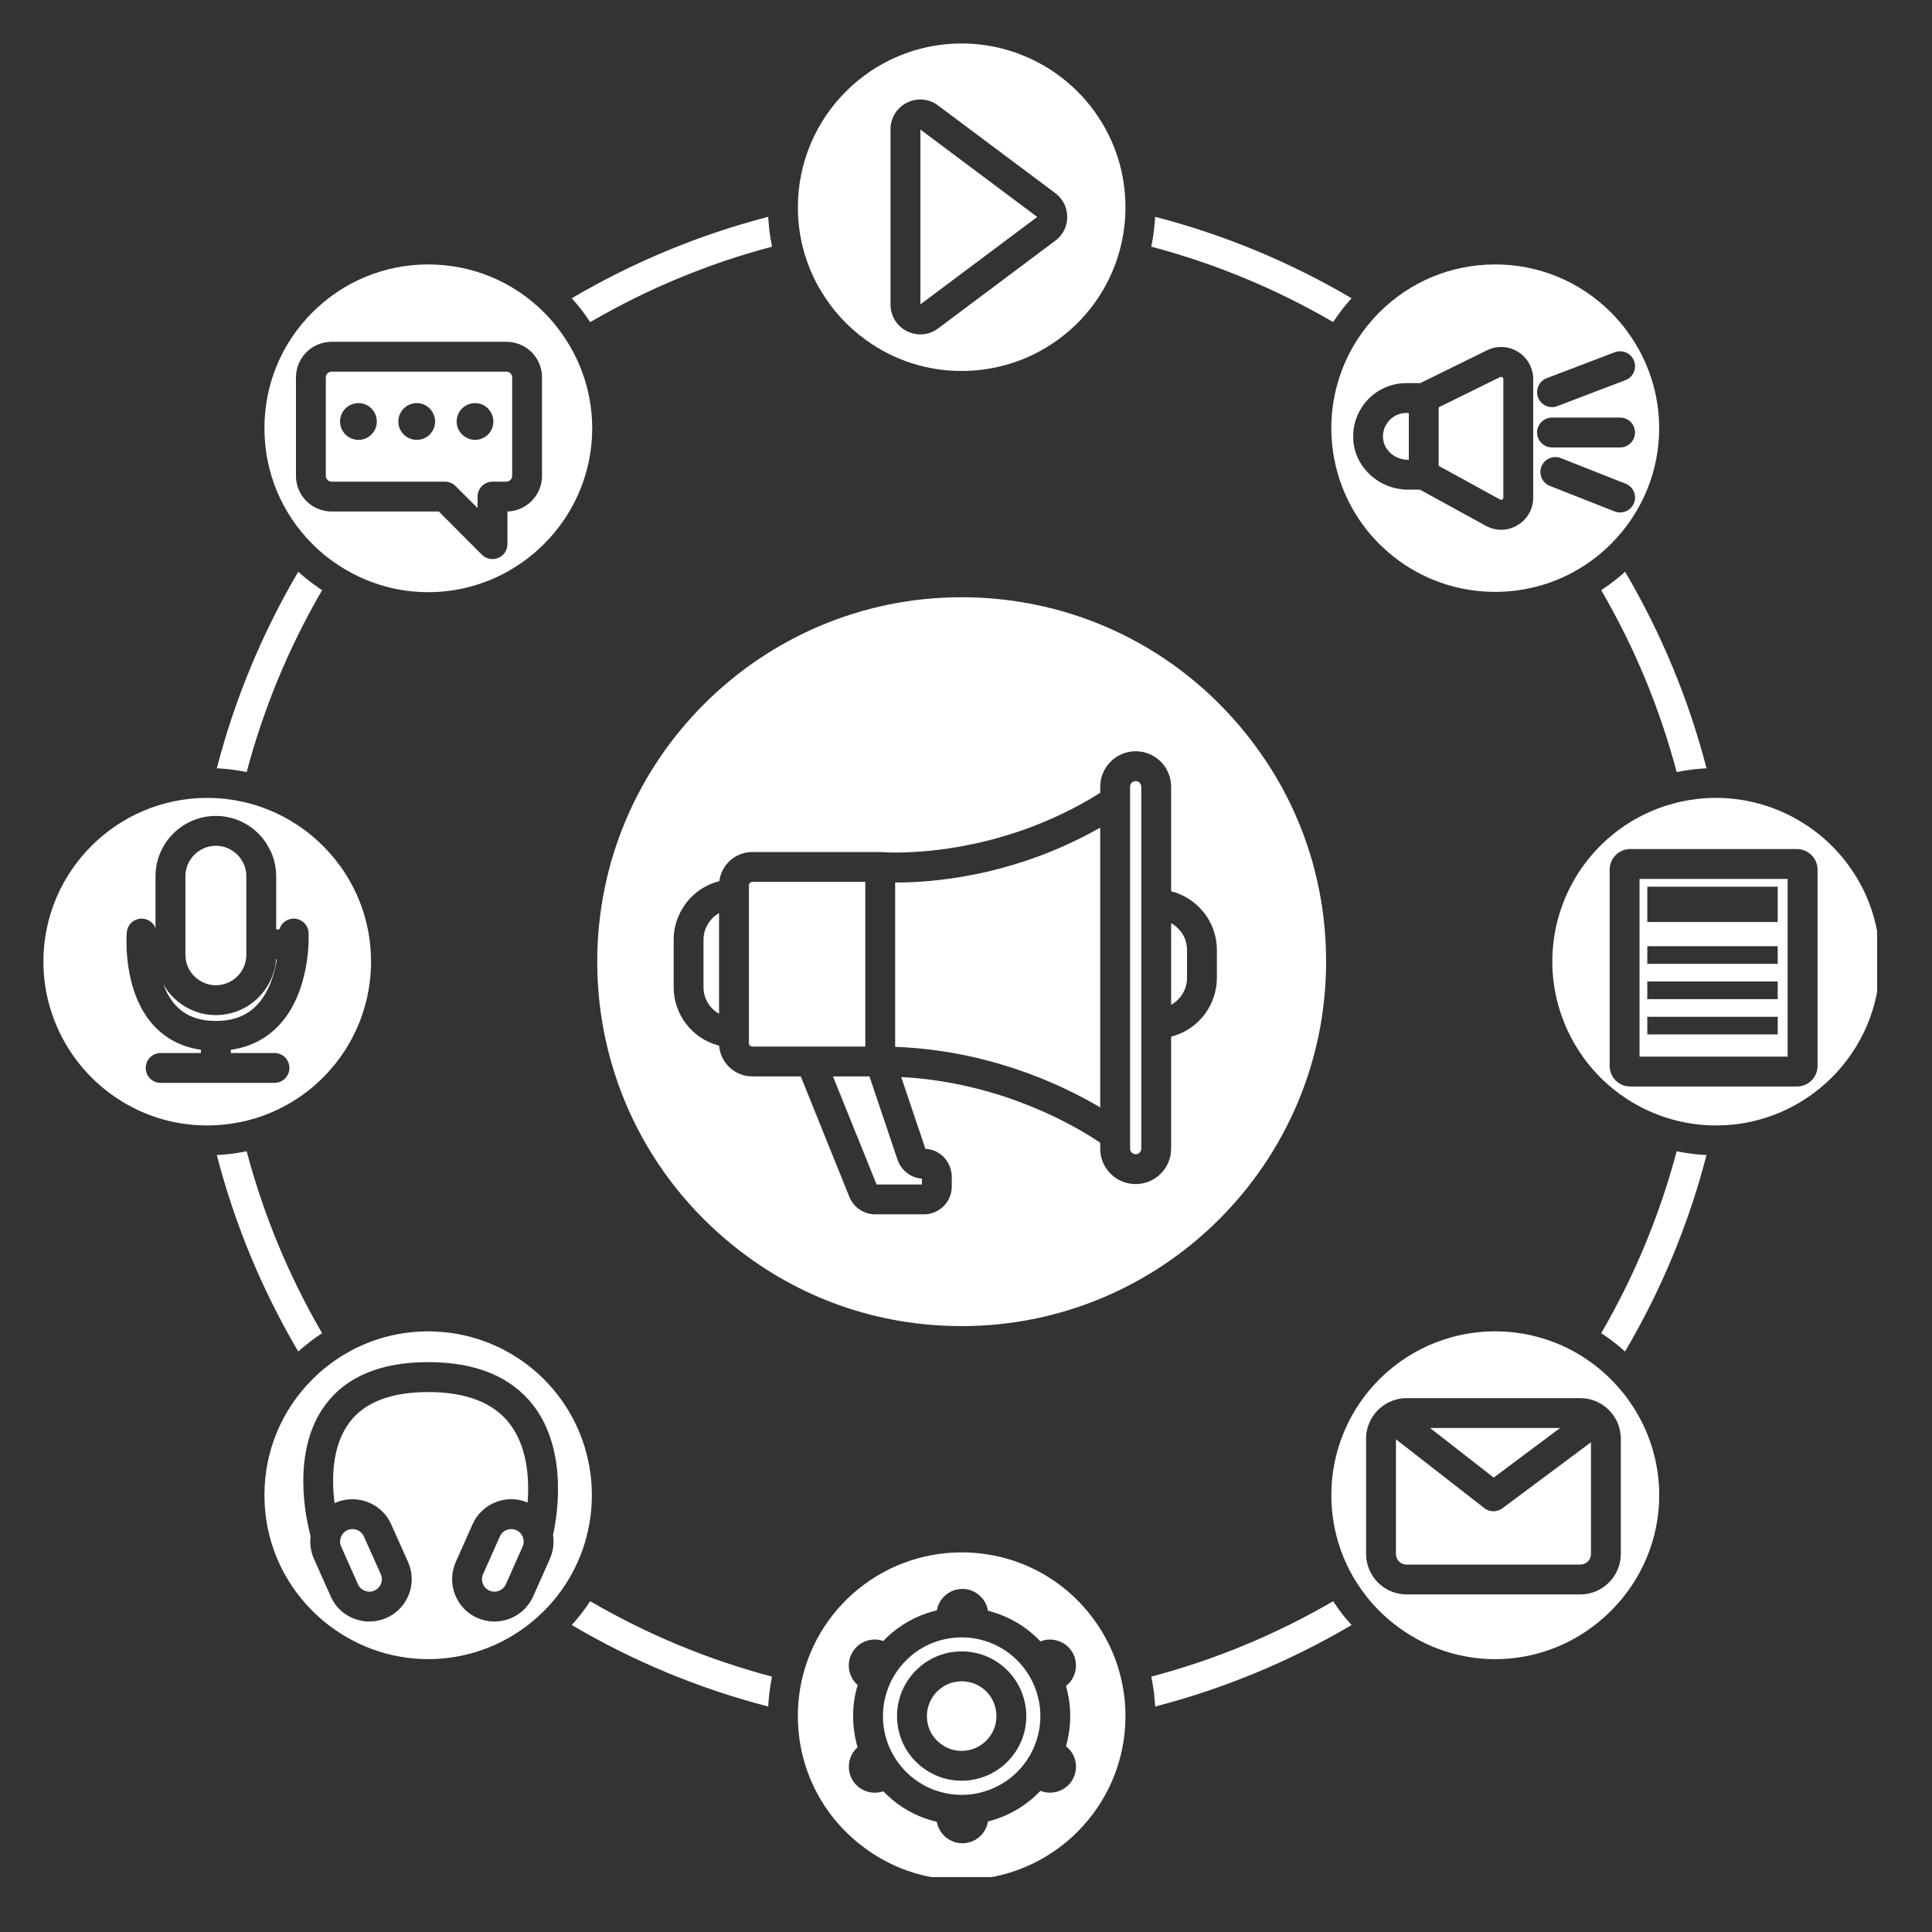
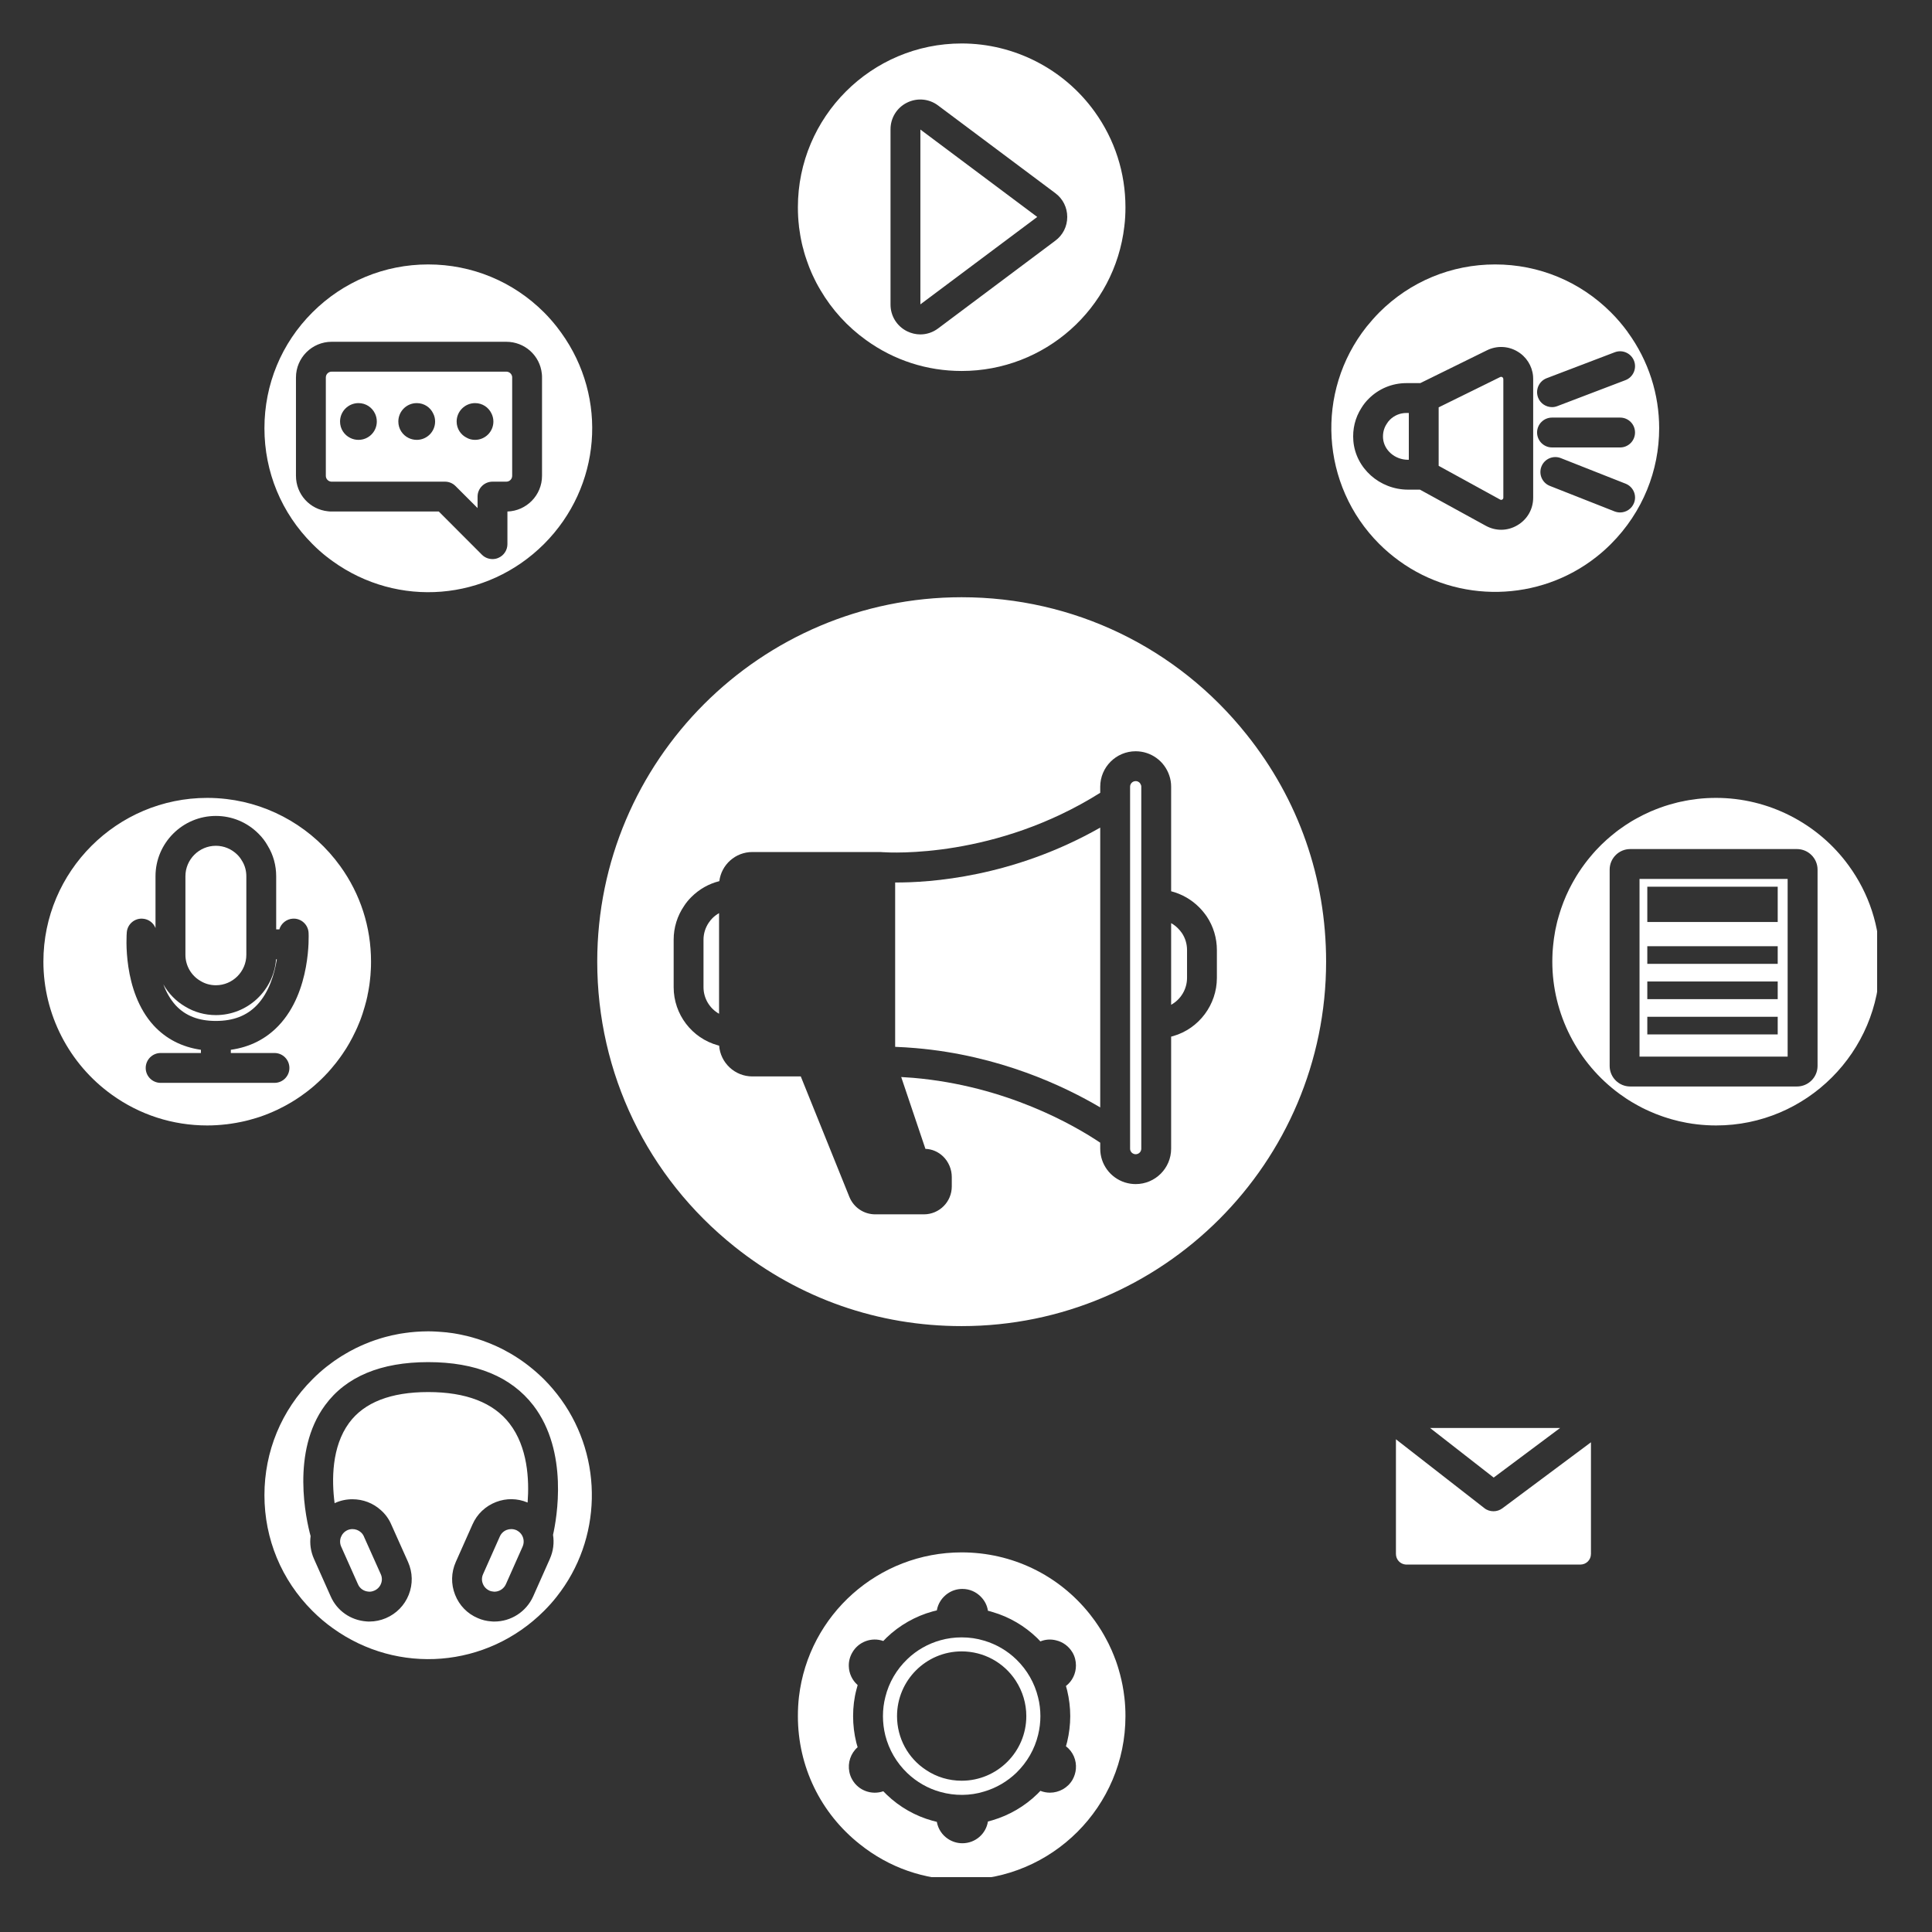
<svg xmlns="http://www.w3.org/2000/svg" width="150" zoomAndPan="magnify" viewBox="0 0 112.5 112.5" height="150" preserveAspectRatio="xMidYMid meet" version="1.0">
  <rect x="0" y="0" width="112.5" height="112.5" fill="#333333" stroke="none" />
  <defs>
    <clipPath id="c315d33d29">
      <path d="M 46 90 L 66 90 L 66 109.305 L 46 109.305 Z M 46 90 " clip-rule="nonzero" />
    </clipPath>
    <clipPath id="fc67d49856">
      <path d="M 90 46 L 109.305 46 L 109.305 66 L 90 66 Z M 90 46 " clip-rule="nonzero" />
    </clipPath>
    <clipPath id="2e55efd847">
      <path d="M 2.527 46 L 22 46 L 22 66 L 2.527 66 Z M 2.527 46 " clip-rule="nonzero" />
    </clipPath>
    <clipPath id="a0eed9991d">
      <path d="M 46 2.527 L 66 2.527 L 66 22 L 46 22 Z M 46 2.527 " clip-rule="nonzero" />
    </clipPath>
  </defs>
-   <path fill="#ffffff" d="M 67.262 12.625 C 67.25 12.883 67.227 13.141 67.195 13.391 C 67.16 13.719 67.105 14.047 67.039 14.363 C 70.75 15.344 74.305 16.82 77.629 18.754 C 77.809 18.48 78 18.215 78.203 17.953 C 78.363 17.754 78.527 17.559 78.703 17.367 C 75.117 15.258 71.277 13.664 67.262 12.625 Z M 44.797 13.391 C 44.77 13.141 44.746 12.883 44.734 12.625 C 40.719 13.664 36.879 15.258 33.293 17.367 C 33.469 17.562 33.633 17.758 33.793 17.957 C 33.891 18.082 33.996 18.223 34.094 18.363 C 34.188 18.492 34.277 18.625 34.367 18.758 C 37.691 16.82 41.246 15.344 44.957 14.363 C 44.891 14.043 44.836 13.719 44.797 13.391 Z M 18.754 77.629 C 16.82 74.305 15.348 70.75 14.363 67.039 C 14.043 67.105 13.719 67.156 13.391 67.195 C 13.141 67.223 12.883 67.246 12.625 67.258 C 13.664 71.277 15.258 75.117 17.367 78.699 C 17.559 78.531 17.754 78.363 17.957 78.207 C 18.246 77.977 18.547 77.762 18.852 77.566 C 18.82 77.586 18.785 77.609 18.754 77.629 Z M 78.203 94.039 C 78 93.777 77.809 93.512 77.629 93.238 C 74.305 95.176 70.75 96.648 67.039 97.629 C 67.105 97.949 67.16 98.277 67.199 98.602 C 67.227 98.855 67.25 99.113 67.262 99.371 C 71.277 98.332 75.117 96.738 78.703 94.625 C 78.527 94.434 78.363 94.238 78.203 94.039 Z M 33.789 94.039 C 33.633 94.238 33.465 94.434 33.293 94.625 C 36.875 96.738 40.719 98.332 44.734 99.371 C 44.746 99.113 44.77 98.855 44.797 98.602 C 44.836 98.273 44.891 97.949 44.953 97.629 C 41.242 96.648 37.691 95.176 34.367 93.238 C 34.188 93.512 33.996 93.777 33.789 94.039 Z M 18.355 34.086 C 18.223 33.992 18.09 33.895 17.961 33.793 C 17.758 33.637 17.562 33.469 17.367 33.293 C 15.258 36.879 13.664 40.723 12.625 44.738 C 12.883 44.75 13.141 44.77 13.395 44.801 C 13.719 44.84 14.043 44.891 14.363 44.957 C 15.348 41.246 16.82 37.691 18.758 34.363 C 18.621 34.277 18.488 34.184 18.355 34.086 Z M 94.629 33.293 C 94.438 33.465 94.242 33.633 94.039 33.789 C 93.781 33.996 93.512 34.188 93.238 34.367 C 95.176 37.691 96.648 41.246 97.633 44.957 C 97.949 44.891 98.277 44.84 98.605 44.801 C 98.855 44.77 99.113 44.75 99.371 44.738 C 98.332 40.723 96.738 36.879 94.629 33.293 Z M 98.602 67.195 C 98.258 67.152 97.91 67.098 97.57 67.023 C 97.59 67.027 97.609 67.031 97.633 67.035 C 96.648 70.746 95.176 74.301 93.238 77.629 C 93.512 77.809 93.781 78 94.039 78.207 C 94.238 78.363 94.434 78.527 94.625 78.699 C 96.738 75.117 98.332 71.273 99.371 67.258 C 99.109 67.246 98.855 67.223 98.602 67.195 Z M 98.602 67.195 " fill-opacity="1" fill-rule="nonzero" />
  <g clip-path="url(#c315d33d29)">
    <path fill="#ffffff" d="M 65.473 98.836 C 65.473 98.836 65.473 98.836 65.473 98.832 L 65.469 98.809 C 65.418 98.367 65.336 97.934 65.223 97.508 C 65.199 97.41 65.172 97.312 65.141 97.215 C 65.125 97.152 65.105 97.094 65.086 97.031 C 65.066 96.965 65.043 96.898 65.02 96.832 C 65.004 96.781 64.984 96.734 64.969 96.684 C 64.953 96.645 64.938 96.605 64.922 96.566 C 64.902 96.512 64.883 96.461 64.863 96.41 C 64.84 96.355 64.816 96.297 64.793 96.242 C 64.777 96.195 64.758 96.152 64.738 96.109 C 64.703 96.031 64.672 95.957 64.633 95.883 C 64.609 95.828 64.582 95.77 64.555 95.715 C 64.52 95.648 64.484 95.582 64.449 95.512 C 64.398 95.414 64.348 95.32 64.293 95.223 C 64.238 95.129 64.184 95.031 64.125 94.938 C 64.066 94.844 64.008 94.754 63.945 94.66 C 63.883 94.566 63.82 94.477 63.758 94.387 C 63.707 94.32 63.66 94.254 63.609 94.188 C 63.559 94.121 63.508 94.055 63.457 93.988 C 61.637 91.703 58.918 90.395 55.996 90.395 C 51.16 90.395 47.086 94.012 46.523 98.805 C 46.48 99.172 46.461 99.551 46.461 99.93 C 46.461 102.859 47.777 105.578 50.07 107.391 C 51.77 108.75 53.82 109.465 55.996 109.465 C 61.258 109.465 65.535 105.188 65.535 99.93 C 65.535 99.562 65.516 99.195 65.473 98.836 Z M 62.141 98.434 C 62.258 98.922 62.32 99.43 62.32 99.93 C 62.32 100.43 62.258 100.934 62.141 101.426 C 62.117 101.512 62.098 101.598 62.07 101.684 C 62.484 102 62.695 102.504 62.648 103.008 L 62.648 103.012 C 62.629 103.223 62.562 103.438 62.453 103.633 C 62.172 104.117 61.66 104.387 61.137 104.387 C 60.953 104.387 60.766 104.352 60.582 104.281 C 60.523 104.344 60.465 104.406 60.398 104.469 C 59.672 105.176 58.77 105.703 57.793 105.992 C 57.707 106.02 57.621 106.043 57.527 106.066 C 57.414 106.785 56.793 107.332 56.039 107.332 C 55.73 107.332 55.445 107.238 55.207 107.082 C 54.867 106.859 54.625 106.504 54.551 106.086 C 54.465 106.066 54.379 106.043 54.293 106.02 C 53.301 105.746 52.379 105.223 51.629 104.5 C 51.562 104.438 51.496 104.371 51.434 104.305 C 50.762 104.539 49.992 104.27 49.629 103.633 C 49.543 103.488 49.488 103.332 49.457 103.176 C 49.352 102.648 49.531 102.098 49.938 101.742 L 49.938 101.738 C 49.91 101.652 49.887 101.562 49.863 101.473 C 49.738 100.969 49.676 100.453 49.676 99.93 C 49.676 99.398 49.738 98.879 49.871 98.379 C 49.891 98.293 49.914 98.207 49.941 98.121 C 49.617 97.836 49.434 97.434 49.426 97.016 C 49.418 96.75 49.484 96.477 49.629 96.227 C 49.992 95.59 50.762 95.316 51.434 95.555 C 51.496 95.488 51.562 95.422 51.629 95.355 C 52.379 94.637 53.301 94.113 54.297 93.836 C 54.379 93.812 54.465 93.793 54.551 93.773 C 54.621 93.359 54.863 93.008 55.195 92.781 L 55.203 92.777 C 55.438 92.617 55.727 92.523 56.039 92.523 C 56.457 92.523 56.832 92.691 57.105 92.969 C 57.328 93.188 57.48 93.473 57.527 93.793 C 57.621 93.816 57.711 93.84 57.805 93.871 C 58.77 94.152 59.672 94.68 60.402 95.391 C 60.465 95.453 60.523 95.516 60.582 95.578 C 60.879 95.457 61.195 95.441 61.492 95.516 C 61.883 95.605 62.234 95.855 62.453 96.227 C 62.59 96.461 62.652 96.723 62.652 96.98 C 62.652 97.441 62.449 97.883 62.07 98.176 C 62.094 98.262 62.117 98.348 62.141 98.434 Z M 62.141 98.434 " fill-opacity="1" fill-rule="nonzero" />
  </g>
  <path fill="#ffffff" d="M 72.598 42.781 C 68.551 37.695 62.5 34.777 55.996 34.777 C 44.297 34.777 34.777 44.293 34.777 55.996 C 34.777 62.488 37.691 68.535 42.77 72.59 C 46.559 75.617 51.137 77.219 55.996 77.219 C 67.699 77.219 77.219 67.699 77.219 55.996 C 77.219 51.137 75.621 46.566 72.598 42.781 Z M 70.859 56.941 C 70.859 58.504 69.816 59.895 68.324 60.328 C 68.281 60.34 68.238 60.352 68.195 60.363 L 68.195 66.887 C 68.195 68.023 67.27 68.949 66.133 68.949 C 65.922 68.949 65.715 68.918 65.512 68.855 C 65.508 68.852 65.504 68.852 65.5 68.852 C 64.641 68.574 64.066 67.785 64.066 66.887 L 64.066 66.539 C 62.551 65.523 58.586 63.227 53.168 62.762 C 52.938 62.742 52.707 62.727 52.477 62.715 L 53.887 66.898 C 54.27 66.91 54.633 67.066 54.918 67.34 C 55.238 67.652 55.422 68.09 55.422 68.539 L 55.422 69.086 C 55.422 69.984 54.695 70.711 53.797 70.711 L 50.969 70.711 C 50.301 70.711 49.707 70.312 49.457 69.691 L 46.629 62.68 L 43.809 62.68 C 42.789 62.68 41.949 61.887 41.875 60.887 C 41.852 60.883 41.832 60.875 41.809 60.871 C 40.289 60.457 39.227 59.066 39.227 57.484 L 39.227 54.719 C 39.227 54.012 39.438 53.332 39.836 52.75 C 39.953 52.566 40.094 52.398 40.258 52.234 C 40.715 51.777 41.273 51.461 41.887 51.309 C 42.004 50.355 42.82 49.613 43.809 49.613 L 51.25 49.613 C 51.277 49.613 51.309 49.613 51.336 49.617 C 51.34 49.617 51.352 49.617 51.375 49.621 C 51.902 49.656 57.98 49.992 64.066 46.164 L 64.066 45.809 C 64.066 44.672 64.992 43.746 66.129 43.746 C 67.023 43.746 67.809 44.316 68.09 45.164 C 68.16 45.367 68.195 45.586 68.195 45.809 L 68.195 51.898 C 68.805 52.055 69.367 52.371 69.824 52.828 C 69.984 52.988 70.125 53.16 70.262 53.355 C 70.266 53.359 70.27 53.363 70.27 53.367 C 70.656 53.945 70.859 54.625 70.859 55.324 Z M 70.859 56.941 " fill-opacity="1" fill-rule="nonzero" />
-   <path fill="#ffffff" d="M 50.387 51.352 L 50.387 60.941 L 43.809 60.941 C 43.699 60.941 43.609 60.852 43.609 60.742 L 43.609 51.547 C 43.609 51.441 43.699 51.352 43.809 51.352 Z M 50.387 51.352 " fill-opacity="1" fill-rule="nonzero" />
  <path fill="#ffffff" d="M 41.871 53.172 L 41.871 59.031 C 41.324 58.723 40.965 58.137 40.965 57.484 L 40.965 54.719 C 40.965 54.359 41.074 54.02 41.273 53.723 C 41.281 53.719 41.285 53.711 41.293 53.699 C 41.344 53.621 41.406 53.543 41.488 53.461 C 41.602 53.348 41.734 53.25 41.871 53.172 Z M 41.871 53.172 " fill-opacity="1" fill-rule="nonzero" />
  <path fill="#ffffff" d="M 66.457 45.809 L 66.457 66.887 C 66.457 67.066 66.312 67.211 66.129 67.211 C 66.098 67.211 66.062 67.203 66.027 67.195 C 65.914 67.156 65.805 67.047 65.805 66.887 L 65.805 45.809 C 65.805 45.629 65.949 45.484 66.133 45.484 C 66.293 45.484 66.402 45.598 66.438 45.711 C 66.441 45.719 66.445 45.723 66.445 45.727 C 66.453 45.75 66.457 45.777 66.457 45.809 Z M 66.457 45.809 " fill-opacity="1" fill-rule="nonzero" />
  <path fill="#ffffff" d="M 64.066 48.191 L 64.066 64.484 C 62.004 63.266 58.207 61.449 53.316 61.031 C 52.922 60.996 52.52 60.973 52.125 60.957 L 52.125 51.387 C 54.121 51.398 58.969 51.09 64.066 48.191 Z M 64.066 48.191 " fill-opacity="1" fill-rule="nonzero" />
  <path fill="#ffffff" d="M 69.121 55.324 L 69.121 56.941 C 69.121 57.602 68.754 58.199 68.195 58.508 L 68.195 53.754 C 68.34 53.836 68.477 53.938 68.594 54.059 C 68.676 54.141 68.754 54.23 68.828 54.34 C 69.02 54.629 69.121 54.969 69.121 55.324 Z M 69.121 55.324 " fill-opacity="1" fill-rule="nonzero" />
-   <path fill="#ffffff" d="M 53.684 68.633 L 53.684 68.973 L 51.043 68.973 L 48.504 62.68 L 50.629 62.68 L 52.262 67.527 C 52.465 68.148 53.039 68.586 53.684 68.633 Z M 53.684 68.633 " fill-opacity="1" fill-rule="nonzero" />
  <g clip-path="url(#fc67d49856)">
    <path fill="#ffffff" d="M 107.645 50.395 C 105.855 47.934 102.969 46.461 99.93 46.461 C 99.559 46.461 99.188 46.48 98.828 46.523 C 98.824 46.523 98.816 46.527 98.812 46.527 C 98.809 46.527 98.809 46.527 98.809 46.527 C 98.793 46.531 98.781 46.531 98.77 46.531 C 98.734 46.535 98.699 46.539 98.664 46.547 C 98.617 46.551 98.574 46.559 98.527 46.566 C 98.469 46.574 98.41 46.582 98.355 46.59 C 98.281 46.602 98.211 46.617 98.141 46.629 C 98.086 46.641 98.031 46.652 97.977 46.664 C 97.934 46.672 97.895 46.68 97.852 46.688 C 97.742 46.711 97.629 46.738 97.52 46.77 C 97.492 46.777 97.461 46.785 97.434 46.793 C 97.348 46.816 97.262 46.84 97.18 46.863 C 97.137 46.875 97.094 46.891 97.055 46.902 C 97.012 46.914 96.969 46.93 96.93 46.941 C 96.754 47 96.586 47.062 96.414 47.129 C 96.352 47.152 96.289 47.18 96.227 47.207 C 96.172 47.227 96.113 47.25 96.062 47.277 C 95.812 47.387 95.566 47.508 95.328 47.641 C 95.285 47.66 95.246 47.684 95.207 47.707 C 95.133 47.75 95.062 47.789 94.992 47.832 C 94.984 47.836 94.98 47.84 94.973 47.844 C 94.902 47.887 94.832 47.934 94.762 47.977 C 94.738 47.992 94.719 48.004 94.699 48.02 C 94.695 48.02 94.691 48.023 94.688 48.023 C 94.598 48.086 94.508 48.145 94.418 48.211 C 94.301 48.289 94.188 48.375 94.078 48.461 C 94.051 48.484 94.02 48.508 93.992 48.531 C 93.945 48.566 93.898 48.605 93.852 48.645 C 93.82 48.672 93.785 48.695 93.754 48.727 C 93.688 48.781 93.621 48.84 93.555 48.898 C 93.449 48.996 93.34 49.094 93.238 49.195 C 93.188 49.246 93.137 49.297 93.09 49.348 C 93.059 49.379 93.023 49.414 92.992 49.449 C 92.965 49.477 92.938 49.504 92.914 49.531 C 92.859 49.59 92.805 49.652 92.754 49.711 C 92.703 49.77 92.652 49.828 92.605 49.887 C 92.562 49.938 92.52 49.988 92.48 50.039 C 92.473 50.047 92.465 50.055 92.461 50.062 C 92.414 50.121 92.371 50.176 92.328 50.234 C 92.297 50.273 92.266 50.312 92.238 50.355 C 92.207 50.395 92.176 50.438 92.148 50.48 C 92.133 50.5 92.117 50.52 92.105 50.539 C 92.043 50.629 91.984 50.715 91.926 50.805 C 91.898 50.848 91.871 50.891 91.844 50.934 C 91.816 50.977 91.789 51.023 91.762 51.066 C 91.707 51.16 91.652 51.25 91.602 51.344 C 91.578 51.387 91.555 51.426 91.535 51.465 C 91.48 51.566 91.426 51.668 91.375 51.77 C 91.312 51.898 91.254 52.027 91.195 52.156 C 91.141 52.277 91.09 52.402 91.043 52.523 C 91.027 52.562 91.012 52.602 91 52.641 C 90.965 52.727 90.934 52.812 90.906 52.898 C 90.891 52.938 90.879 52.977 90.867 53.02 C 90.852 53.059 90.84 53.098 90.828 53.141 C 90.809 53.195 90.793 53.25 90.777 53.309 C 90.766 53.348 90.75 53.391 90.742 53.43 C 90.738 53.445 90.73 53.461 90.73 53.473 C 90.727 53.484 90.723 53.492 90.723 53.5 C 90.711 53.531 90.703 53.562 90.695 53.594 C 90.684 53.637 90.676 53.676 90.664 53.719 C 90.664 53.727 90.66 53.73 90.66 53.738 C 90.652 53.766 90.645 53.793 90.641 53.82 C 90.629 53.863 90.621 53.906 90.613 53.949 C 90.605 53.973 90.602 53.996 90.598 54.016 C 90.59 54.047 90.586 54.074 90.578 54.105 C 90.57 54.145 90.562 54.184 90.555 54.223 C 90.543 54.293 90.527 54.367 90.52 54.438 C 90.508 54.504 90.496 54.566 90.488 54.633 C 90.484 54.66 90.48 54.688 90.477 54.719 C 90.461 54.82 90.449 54.926 90.441 55.031 C 90.434 55.07 90.434 55.109 90.43 55.145 C 90.41 55.344 90.398 55.539 90.395 55.742 C 90.391 55.824 90.391 55.91 90.391 55.996 C 90.391 59.031 91.859 61.914 94.32 63.707 C 94.395 63.762 94.473 63.816 94.551 63.867 C 94.594 63.898 94.637 63.926 94.68 63.957 C 94.688 63.961 94.695 63.969 94.703 63.973 C 94.742 64 94.785 64.023 94.824 64.051 C 94.891 64.094 94.957 64.137 95.027 64.176 C 95.086 64.211 95.141 64.246 95.203 64.277 C 95.262 64.312 95.32 64.348 95.383 64.379 C 95.461 64.422 95.539 64.461 95.617 64.504 C 95.664 64.527 95.707 64.551 95.754 64.57 C 95.785 64.586 95.816 64.602 95.848 64.617 C 95.906 64.645 95.965 64.672 96.023 64.695 C 96.023 64.699 96.027 64.699 96.027 64.699 C 96.145 64.75 96.262 64.801 96.379 64.848 C 96.41 64.859 96.438 64.871 96.469 64.883 C 96.566 64.922 96.664 64.957 96.762 64.992 C 96.816 65.012 96.867 65.031 96.922 65.047 C 96.984 65.07 97.047 65.09 97.105 65.105 C 97.164 65.125 97.219 65.141 97.277 65.156 C 97.289 65.16 97.301 65.164 97.309 65.168 C 97.312 65.168 97.312 65.168 97.316 65.168 C 97.348 65.18 97.379 65.188 97.41 65.195 C 97.41 65.195 97.41 65.195 97.414 65.195 C 97.422 65.199 97.434 65.203 97.441 65.203 C 97.5 65.219 97.555 65.234 97.609 65.246 C 97.656 65.258 97.707 65.273 97.758 65.285 C 97.805 65.297 97.855 65.305 97.906 65.316 C 97.973 65.332 98.043 65.348 98.113 65.359 C 98.152 65.367 98.191 65.375 98.23 65.383 C 98.297 65.395 98.359 65.406 98.422 65.414 C 98.473 65.422 98.52 65.43 98.566 65.438 C 98.586 65.438 98.605 65.441 98.629 65.445 C 98.648 65.449 98.668 65.449 98.688 65.453 C 98.727 65.457 98.766 65.465 98.809 65.469 C 99.172 65.512 99.551 65.535 99.93 65.535 C 105.188 65.535 109.469 61.254 109.469 55.996 C 109.469 53.961 108.836 52.027 107.645 50.395 Z M 105.836 62.07 C 105.836 62.73 105.297 63.266 104.637 63.266 L 94.926 63.266 C 94.266 63.266 93.73 62.73 93.73 62.07 L 93.73 50.637 C 93.73 49.98 94.266 49.441 94.926 49.441 L 104.637 49.441 C 105.297 49.441 105.836 49.98 105.836 50.637 Z M 105.836 62.07 " fill-opacity="1" fill-rule="nonzero" />
  </g>
  <g clip-path="url(#2e55efd847)">
    <path fill="#ffffff" d="M 19.816 50.441 C 18.25 48.262 15.836 46.836 13.188 46.527 C 12.82 46.484 12.445 46.461 12.066 46.461 C 6.809 46.461 2.527 50.738 2.527 55.996 C 2.527 59.059 4.016 61.953 6.508 63.742 C 8.133 64.914 10.055 65.535 12.066 65.535 C 12.438 65.535 12.809 65.512 13.168 65.469 C 13.172 65.469 13.18 65.469 13.188 65.469 C 13.215 65.465 13.242 65.461 13.266 65.457 C 13.27 65.457 13.273 65.457 13.277 65.457 C 13.293 65.453 13.305 65.453 13.32 65.449 C 13.324 65.449 13.328 65.449 13.332 65.449 C 13.379 65.441 13.422 65.438 13.465 65.43 C 13.652 65.402 13.836 65.371 14.02 65.332 C 14.062 65.324 14.102 65.316 14.145 65.305 C 14.191 65.297 14.242 65.285 14.289 65.273 C 14.363 65.254 14.434 65.238 14.504 65.219 C 14.648 65.18 14.789 65.141 14.926 65.098 C 14.996 65.078 15.066 65.055 15.137 65.031 C 15.234 64.996 15.332 64.961 15.43 64.926 C 15.504 64.898 15.574 64.871 15.648 64.84 C 15.73 64.805 15.812 64.77 15.898 64.734 C 15.98 64.699 16.062 64.66 16.141 64.625 C 16.273 64.562 16.402 64.496 16.527 64.43 C 16.566 64.41 16.605 64.391 16.645 64.367 C 16.684 64.348 16.723 64.324 16.762 64.301 C 16.801 64.281 16.84 64.258 16.879 64.234 C 16.918 64.215 16.957 64.191 16.992 64.168 C 17.07 64.121 17.145 64.074 17.219 64.027 C 17.297 63.977 17.371 63.93 17.441 63.879 C 17.484 63.852 17.523 63.824 17.566 63.793 C 17.598 63.773 17.629 63.75 17.66 63.723 C 17.723 63.68 17.785 63.633 17.848 63.586 C 17.902 63.547 17.953 63.504 18.008 63.461 C 18.035 63.441 18.059 63.418 18.086 63.398 C 18.098 63.391 18.105 63.379 18.121 63.371 C 18.152 63.344 18.188 63.312 18.223 63.285 C 18.246 63.266 18.266 63.246 18.289 63.23 C 18.367 63.16 18.449 63.09 18.527 63.016 C 18.566 62.98 18.605 62.945 18.641 62.91 C 18.688 62.867 18.73 62.824 18.773 62.781 C 18.773 62.777 18.777 62.777 18.777 62.777 C 18.812 62.742 18.844 62.711 18.879 62.676 C 18.922 62.633 18.961 62.59 19 62.547 C 19.031 62.516 19.062 62.484 19.094 62.449 L 19.098 62.445 C 19.152 62.383 19.207 62.324 19.258 62.262 C 19.266 62.254 19.273 62.25 19.277 62.242 C 19.336 62.176 19.387 62.109 19.441 62.043 C 19.48 62 19.52 61.953 19.555 61.906 C 19.59 61.863 19.625 61.816 19.656 61.773 C 19.711 61.707 19.758 61.641 19.805 61.574 C 19.836 61.531 19.867 61.484 19.898 61.441 C 19.914 61.422 19.922 61.406 19.934 61.391 C 19.965 61.344 19.996 61.297 20.027 61.25 C 20.07 61.188 20.113 61.121 20.156 61.055 C 20.184 61.008 20.211 60.965 20.238 60.918 C 20.273 60.859 20.305 60.805 20.34 60.746 C 20.406 60.633 20.469 60.516 20.527 60.402 C 20.594 60.273 20.656 60.145 20.715 60.02 C 20.746 59.953 20.777 59.891 20.805 59.824 C 20.863 59.691 20.918 59.559 20.969 59.43 C 20.992 59.359 21.02 59.293 21.043 59.227 C 21.055 59.191 21.066 59.16 21.078 59.125 C 21.09 59.09 21.102 59.059 21.113 59.023 C 21.156 58.898 21.195 58.77 21.23 58.641 C 21.242 58.613 21.25 58.586 21.254 58.555 C 21.281 58.469 21.305 58.379 21.328 58.285 C 21.348 58.199 21.371 58.105 21.391 58.016 C 21.395 57.984 21.402 57.957 21.406 57.926 C 21.434 57.805 21.457 57.676 21.477 57.551 C 21.488 57.48 21.5 57.41 21.512 57.336 L 21.512 57.332 C 21.523 57.262 21.531 57.188 21.539 57.113 C 21.547 57.051 21.555 56.984 21.559 56.918 C 21.562 56.895 21.562 56.871 21.566 56.848 C 21.566 56.84 21.57 56.828 21.57 56.82 C 21.574 56.781 21.574 56.742 21.578 56.703 C 21.578 56.699 21.578 56.695 21.578 56.688 C 21.582 56.668 21.582 56.648 21.582 56.629 C 21.582 56.605 21.586 56.586 21.586 56.566 C 21.59 56.547 21.59 56.527 21.59 56.504 C 21.59 56.484 21.594 56.465 21.594 56.445 C 21.598 56.379 21.598 56.316 21.602 56.25 C 21.602 56.164 21.605 56.078 21.605 55.996 C 21.605 53.98 20.984 52.059 19.816 50.441 Z M 16.223 59.723 C 15.484 60.5 14.551 60.973 13.441 61.129 L 13.441 61.316 L 15.984 61.316 C 16.465 61.316 16.852 61.707 16.852 62.188 C 16.852 62.664 16.465 63.055 15.984 63.055 L 9.355 63.055 C 8.875 63.055 8.484 62.668 8.484 62.188 C 8.484 61.707 8.875 61.316 9.355 61.316 L 11.699 61.316 L 11.699 61.129 C 10.594 60.969 9.672 60.496 8.949 59.715 C 7.117 57.715 7.371 54.426 7.383 54.289 C 7.422 53.809 7.844 53.453 8.32 53.496 C 8.66 53.523 8.938 53.742 9.055 54.039 L 9.055 51.023 C 9.055 49.09 10.633 47.512 12.57 47.512 C 13.508 47.512 14.387 47.879 15.051 48.543 C 15.266 48.754 15.453 49 15.59 49.25 C 15.914 49.777 16.082 50.391 16.082 51.023 L 16.082 54.117 L 16.266 54.117 C 16.367 53.773 16.68 53.512 17.059 53.492 C 17.539 53.469 17.945 53.84 17.969 54.32 C 17.977 54.457 18.117 57.734 16.223 59.723 Z M 16.223 59.723 " fill-opacity="1" fill-rule="nonzero" />
  </g>
  <path fill="#ffffff" d="M 16.121 55.859 C 15.98 56.719 15.668 57.785 14.965 58.523 C 14.371 59.148 13.586 59.449 12.57 59.449 C 11.562 59.449 10.801 59.152 10.234 58.543 C 9.91 58.188 9.676 57.762 9.512 57.32 C 9.812 57.848 10.246 58.301 10.785 58.613 C 11.316 58.938 11.934 59.109 12.57 59.109 C 14.418 59.109 15.938 57.676 16.074 55.859 Z M 16.121 55.859 " fill-opacity="1" fill-rule="nonzero" />
  <g clip-path="url(#a0eed9991d)">
    <path fill="#ffffff" d="M 63.742 6.504 C 61.953 4.016 59.059 2.531 55.996 2.531 C 50.738 2.531 46.461 6.809 46.461 12.07 C 46.461 12.438 46.48 12.805 46.523 13.16 L 46.523 13.164 C 46.523 13.172 46.523 13.18 46.523 13.188 C 46.535 13.27 46.547 13.352 46.559 13.434 C 46.566 13.492 46.574 13.547 46.586 13.602 C 46.586 13.605 46.586 13.613 46.586 13.617 C 46.594 13.66 46.602 13.703 46.609 13.75 C 46.609 13.75 46.609 13.754 46.609 13.758 C 46.621 13.812 46.629 13.871 46.641 13.926 C 46.656 14.004 46.676 14.086 46.691 14.164 C 46.691 14.168 46.691 14.168 46.691 14.168 C 46.711 14.238 46.727 14.309 46.742 14.379 C 46.75 14.41 46.758 14.441 46.77 14.473 C 46.801 14.609 46.84 14.746 46.883 14.883 C 46.914 14.98 46.945 15.078 46.98 15.172 C 47 15.227 47.016 15.281 47.039 15.336 C 47.059 15.398 47.082 15.465 47.109 15.527 C 47.125 15.562 47.137 15.598 47.152 15.637 C 47.168 15.676 47.184 15.715 47.203 15.754 C 47.215 15.785 47.23 15.82 47.242 15.852 C 47.27 15.914 47.297 15.973 47.324 16.035 C 47.359 16.109 47.395 16.184 47.43 16.254 C 47.465 16.328 47.504 16.402 47.539 16.473 C 47.617 16.617 47.695 16.762 47.781 16.902 C 48.445 18.031 49.348 19.027 50.434 19.805 C 52.059 20.98 53.98 21.602 55.996 21.602 C 60.836 21.602 64.91 17.984 65.469 13.188 C 65.516 12.82 65.535 12.445 65.535 12.07 C 65.535 10.055 64.914 8.133 63.742 6.504 Z M 61.445 14.02 L 54.625 19.125 C 54.32 19.355 53.957 19.473 53.59 19.473 C 53.328 19.473 53.062 19.41 52.816 19.289 C 52.223 18.992 51.855 18.398 51.855 17.738 L 51.855 7.527 C 51.855 6.867 52.223 6.27 52.816 5.977 C 53.406 5.684 54.102 5.746 54.629 6.145 L 54.848 6.309 L 61.449 11.246 C 61.891 11.574 62.145 12.078 62.145 12.633 C 62.145 13.188 61.891 13.691 61.445 14.02 Z M 61.445 14.02 " fill-opacity="1" fill-rule="nonzero" />
  </g>
  <path fill="#ffffff" d="M 94.781 19.332 C 94.48 18.922 94.152 18.535 93.805 18.191 C 92.004 16.391 89.609 15.398 87.062 15.398 C 84.512 15.398 82.117 16.391 80.316 18.191 C 80.055 18.457 79.809 18.734 79.582 19.016 C 79.578 19.023 79.574 19.027 79.57 19.031 C 76.578 22.82 76.898 28.258 80.316 31.676 C 80.672 32.031 81.059 32.359 81.473 32.66 C 84.906 35.152 89.633 35.055 92.961 32.426 C 93.258 32.195 93.539 31.941 93.805 31.676 C 95.664 29.816 96.613 27.387 96.613 24.938 C 96.613 22.984 96.012 21.023 94.777 19.332 Z M 90.062 22.023 L 94.027 20.512 C 94.477 20.34 94.98 20.566 95.152 21.016 C 95.32 21.465 95.098 21.965 94.648 22.137 L 90.684 23.648 C 90.582 23.688 90.477 23.707 90.375 23.707 C 90.023 23.707 89.691 23.492 89.562 23.148 C 89.391 22.699 89.613 22.195 90.062 22.023 Z M 89.277 28.977 C 89.277 29.645 88.938 30.242 88.363 30.582 C 88.07 30.758 87.742 30.848 87.414 30.848 C 87.105 30.848 86.801 30.77 86.52 30.617 L 82.684 28.512 L 81.992 28.512 C 80.336 28.512 78.934 27.262 78.805 25.668 C 78.75 24.984 78.91 24.324 79.273 23.758 C 79.398 23.551 79.547 23.367 79.707 23.211 C 80.293 22.629 81.07 22.309 81.895 22.309 L 82.703 22.309 L 86.586 20.398 C 87.145 20.121 87.805 20.141 88.344 20.457 C 88.871 20.758 89.215 21.297 89.27 21.898 C 89.277 21.973 89.277 22.035 89.277 22.07 Z M 90.375 24.316 L 94.34 24.316 C 94.82 24.316 95.207 24.703 95.207 25.184 C 95.207 25.664 94.82 26.055 94.34 26.055 L 90.375 26.055 C 89.895 26.055 89.504 25.664 89.504 25.184 C 89.504 24.703 89.895 24.316 90.375 24.316 Z M 94.34 29.84 C 94.23 29.84 94.125 29.82 94.02 29.781 L 90.246 28.293 C 89.801 28.117 89.582 27.613 89.758 27.164 C 89.934 26.719 90.438 26.5 90.887 26.676 L 94.656 28.164 C 95.105 28.34 95.324 28.844 95.148 29.289 C 95.012 29.633 94.684 29.84 94.34 29.84 Z M 94.34 29.84 " fill-opacity="1" fill-rule="nonzero" />
  <path fill="#ffffff" d="M 32.68 81.5 C 32.379 81.082 32.043 80.684 31.68 80.32 C 31.633 80.277 31.59 80.234 31.547 80.191 C 31.5 80.148 31.457 80.105 31.414 80.066 C 31.359 80.016 31.309 79.969 31.254 79.922 C 31.238 79.91 31.227 79.898 31.215 79.887 C 31.145 79.824 31.074 79.766 31.004 79.707 C 31.004 79.707 31.004 79.707 31 79.703 C 31 79.703 30.996 79.699 30.992 79.699 C 30.961 79.672 30.934 79.648 30.902 79.625 C 30.859 79.59 30.812 79.551 30.77 79.52 C 30.641 79.422 30.516 79.324 30.383 79.234 C 30.328 79.195 30.27 79.156 30.211 79.117 C 30.141 79.07 30.062 79.02 29.988 78.973 C 29.914 78.926 29.836 78.883 29.762 78.836 C 29.758 78.836 29.758 78.836 29.758 78.832 C 29.742 78.824 29.727 78.816 29.707 78.805 C 29.598 78.742 29.488 78.68 29.375 78.621 C 29.238 78.547 29.098 78.48 28.957 78.414 C 28.91 78.391 28.867 78.371 28.824 78.352 C 28.781 78.332 28.734 78.312 28.691 78.297 C 28.652 78.277 28.613 78.262 28.574 78.246 C 28.535 78.23 28.496 78.215 28.457 78.199 C 28.398 78.176 28.34 78.152 28.281 78.133 C 28.219 78.105 28.152 78.082 28.09 78.062 C 28.031 78.039 27.973 78.023 27.918 78.004 C 27.898 77.996 27.879 77.988 27.859 77.984 C 27.848 77.98 27.836 77.977 27.828 77.973 C 27.77 77.953 27.711 77.938 27.652 77.922 C 27.613 77.906 27.57 77.895 27.527 77.883 C 27.523 77.883 27.516 77.879 27.508 77.879 C 27.457 77.863 27.406 77.848 27.355 77.836 C 27.234 77.805 27.109 77.773 26.988 77.75 C 26.957 77.742 26.922 77.734 26.887 77.727 C 26.855 77.719 26.824 77.711 26.793 77.707 C 26.762 77.699 26.727 77.695 26.695 77.688 C 26.621 77.676 26.547 77.66 26.473 77.648 C 26.434 77.641 26.391 77.637 26.352 77.629 C 26.309 77.625 26.27 77.617 26.227 77.613 C 26.188 77.605 26.145 77.602 26.105 77.598 C 26.078 77.594 26.055 77.59 26.027 77.586 C 25.922 77.574 25.82 77.566 25.715 77.559 C 25.637 77.551 25.562 77.547 25.488 77.543 C 25.445 77.539 25.398 77.535 25.352 77.535 C 25.289 77.531 25.223 77.527 25.16 77.527 C 25.082 77.523 25.004 77.523 24.93 77.523 C 24.809 77.523 24.691 77.527 24.57 77.531 C 24.469 77.535 24.371 77.539 24.27 77.547 C 24.219 77.551 24.168 77.555 24.117 77.559 C 24.051 77.562 23.984 77.57 23.918 77.578 C 23.875 77.582 23.836 77.586 23.797 77.59 C 23.797 77.59 23.793 77.59 23.793 77.594 C 23.738 77.598 23.684 77.605 23.629 77.613 C 23.574 77.621 23.523 77.629 23.469 77.637 C 23.418 77.645 23.367 77.652 23.312 77.66 C 23.238 77.676 23.16 77.688 23.086 77.703 C 23.074 77.707 23.062 77.707 23.055 77.711 C 23.023 77.715 22.992 77.723 22.961 77.73 C 22.914 77.738 22.867 77.75 22.82 77.758 C 22.773 77.77 22.73 77.781 22.684 77.793 C 22.641 77.801 22.594 77.812 22.551 77.824 C 22.5 77.836 22.449 77.852 22.402 77.863 C 22.352 77.879 22.301 77.891 22.25 77.906 C 22.188 77.926 22.121 77.945 22.059 77.965 C 22.027 77.977 21.996 77.984 21.969 77.996 C 21.934 78.008 21.898 78.016 21.867 78.027 C 21.852 78.035 21.836 78.039 21.82 78.043 C 21.789 78.055 21.754 78.066 21.723 78.078 C 21.719 78.082 21.711 78.082 21.703 78.086 C 21.66 78.102 21.617 78.117 21.57 78.133 C 21.512 78.156 21.449 78.18 21.387 78.207 C 21.324 78.23 21.266 78.258 21.203 78.281 C 21.164 78.297 21.121 78.316 21.082 78.336 C 21.027 78.355 20.977 78.383 20.926 78.406 C 20.871 78.43 20.82 78.457 20.766 78.48 C 20.738 78.496 20.711 78.508 20.684 78.52 C 20.605 78.562 20.523 78.605 20.441 78.648 C 20.406 78.664 20.375 78.68 20.344 78.699 C 20.34 78.699 20.34 78.703 20.336 78.703 C 20.324 78.711 20.316 78.715 20.305 78.723 C 20.242 78.758 20.18 78.793 20.121 78.828 C 20.047 78.871 19.973 78.914 19.898 78.961 C 19.859 78.984 19.824 79.008 19.789 79.031 C 19.75 79.055 19.715 79.078 19.676 79.105 C 19.605 79.152 19.531 79.199 19.461 79.25 C 19.41 79.285 19.363 79.32 19.312 79.359 C 19.273 79.387 19.234 79.414 19.199 79.445 C 19.141 79.484 19.086 79.527 19.031 79.57 C 18.734 79.805 18.449 80.059 18.191 80.32 C 16.387 82.121 15.398 84.516 15.398 87.062 C 15.398 89.609 16.387 92 18.191 93.801 C 18.574 94.184 18.973 94.52 19.367 94.801 C 23.176 97.551 28.352 97.129 31.68 93.801 C 31.938 93.543 32.188 93.266 32.414 92.977 C 32.418 92.973 32.422 92.969 32.426 92.961 C 35.047 89.645 35.148 84.934 32.68 81.5 Z M 32.203 89.375 C 32.277 89.836 32.219 90.32 32.02 90.766 L 32.02 90.77 L 31.043 92.965 C 30.641 93.852 29.758 94.422 28.789 94.422 C 28.75 94.422 28.688 94.422 28.613 94.414 C 28.328 94.395 28.062 94.328 27.824 94.223 C 27.211 93.965 26.742 93.48 26.5 92.863 C 26.254 92.242 26.27 91.566 26.539 90.957 L 27.516 88.762 C 27.781 88.16 28.27 87.699 28.887 87.461 C 29.48 87.234 30.125 87.242 30.711 87.488 C 30.715 87.488 30.719 87.488 30.723 87.492 C 30.824 86.148 30.727 84.262 29.672 82.895 C 28.734 81.676 27.137 81.059 24.934 81.059 C 22.758 81.059 21.207 81.66 20.328 82.855 C 19.309 84.242 19.309 86.176 19.484 87.531 C 19.496 87.527 19.512 87.52 19.523 87.512 C 19.836 87.371 20.172 87.301 20.523 87.301 C 21.141 87.301 21.727 87.527 22.176 87.934 C 22.438 88.164 22.645 88.449 22.781 88.766 L 23.762 90.957 C 24.031 91.566 24.047 92.242 23.801 92.863 C 23.555 93.48 23.082 93.965 22.465 94.227 C 22.16 94.355 21.84 94.422 21.508 94.422 C 21.465 94.422 21.402 94.422 21.328 94.414 C 20.414 94.344 19.625 93.793 19.258 92.961 L 18.281 90.77 C 18.09 90.34 18.031 89.883 18.086 89.449 L 18.086 89.445 C 17.824 88.484 16.934 84.535 18.93 81.824 C 20.152 80.16 22.176 79.316 24.934 79.316 C 27.711 79.316 29.77 80.168 31.059 81.84 C 33.121 84.531 32.418 88.418 32.203 89.375 Z M 32.203 89.375 " fill-opacity="1" fill-rule="nonzero" />
-   <path fill="#ffffff" d="M 94.781 81.457 C 94.488 81.059 94.16 80.676 93.805 80.32 C 93.539 80.055 93.258 79.805 92.969 79.574 C 92.965 79.574 92.965 79.574 92.965 79.57 C 92.91 79.527 92.855 79.488 92.801 79.445 C 92.742 79.402 92.688 79.363 92.633 79.324 C 92.41 79.16 92.184 79.012 91.949 78.871 C 91.836 78.805 91.719 78.738 91.602 78.672 C 91.488 78.613 91.375 78.555 91.262 78.496 C 91.23 78.48 91.199 78.465 91.164 78.453 C 91.07 78.406 90.977 78.363 90.883 78.32 C 90.82 78.293 90.758 78.27 90.699 78.242 C 90.637 78.219 90.574 78.191 90.516 78.168 C 90.453 78.145 90.391 78.121 90.328 78.102 L 90.328 78.098 C 90.078 78.008 89.828 77.93 89.578 77.859 C 89.527 77.844 89.473 77.832 89.422 77.82 C 89.371 77.805 89.32 77.793 89.266 77.781 C 89.227 77.77 89.184 77.762 89.141 77.75 C 88.922 77.703 88.707 77.664 88.488 77.629 C 88.445 77.625 88.406 77.617 88.363 77.613 C 88.32 77.605 88.277 77.602 88.234 77.594 C 88.168 77.586 88.102 77.582 88.039 77.574 C 88 77.57 87.961 77.566 87.922 77.562 C 87.887 77.559 87.848 77.555 87.812 77.555 C 87.766 77.547 87.719 77.547 87.676 77.543 C 87.629 77.539 87.586 77.539 87.539 77.535 C 87.445 77.531 87.355 77.527 87.262 77.527 C 87.195 77.523 87.133 77.523 87.066 77.523 C 86.914 77.523 86.762 77.527 86.605 77.535 C 86.539 77.539 86.469 77.543 86.398 77.547 C 86.387 77.547 86.371 77.547 86.355 77.551 C 86.34 77.551 86.32 77.555 86.301 77.555 C 86.25 77.559 86.199 77.562 86.148 77.566 C 86.066 77.574 85.984 77.586 85.906 77.594 C 85.777 77.609 85.648 77.629 85.523 77.648 C 85.465 77.66 85.406 77.668 85.352 77.68 C 85.297 77.688 85.238 77.699 85.184 77.711 C 85.07 77.734 84.957 77.758 84.844 77.785 C 84.801 77.797 84.762 77.805 84.719 77.816 C 84.695 77.824 84.668 77.828 84.641 77.836 C 84.598 77.848 84.551 77.859 84.508 77.871 C 84.453 77.887 84.398 77.902 84.344 77.922 C 84.277 77.938 84.211 77.961 84.148 77.98 C 84.078 78.004 84.008 78.027 83.938 78.051 C 83.867 78.074 83.797 78.102 83.727 78.125 C 83.66 78.152 83.594 78.176 83.527 78.203 C 83.457 78.23 83.391 78.258 83.324 78.289 C 83.277 78.305 83.234 78.324 83.191 78.344 C 83.133 78.371 83.078 78.395 83.02 78.422 C 83.02 78.422 83.02 78.422 83.016 78.426 C 83.008 78.426 83.004 78.43 82.996 78.434 C 82.949 78.453 82.906 78.477 82.863 78.5 C 82.832 78.512 82.805 78.527 82.777 78.543 C 82.609 78.625 82.441 78.715 82.281 78.809 C 82.246 78.828 82.215 78.848 82.184 78.867 C 82.152 78.887 82.117 78.906 82.086 78.926 C 82.016 78.969 81.949 79.012 81.879 79.055 C 81.812 79.098 81.742 79.145 81.676 79.191 C 81.621 79.23 81.566 79.27 81.512 79.309 C 81.488 79.324 81.465 79.34 81.441 79.355 C 81.418 79.375 81.395 79.395 81.367 79.414 C 81.273 79.484 81.176 79.559 81.082 79.633 C 81.027 79.68 80.977 79.723 80.922 79.766 C 80.879 79.801 80.836 79.836 80.797 79.875 C 80.785 79.883 80.781 79.887 80.773 79.895 L 80.77 79.895 C 80.762 79.902 80.754 79.91 80.742 79.922 C 80.723 79.938 80.703 79.953 80.684 79.973 C 80.617 80.035 80.547 80.098 80.477 80.164 C 80.426 80.215 80.371 80.266 80.316 80.32 C 76.898 83.738 76.578 89.176 79.57 92.961 C 79.801 93.254 80.051 93.539 80.316 93.801 C 80.66 94.148 81.047 94.477 81.461 94.777 C 83.152 96.008 85.113 96.613 87.062 96.613 C 89.516 96.613 91.945 95.66 93.805 93.801 C 95.668 91.941 96.617 89.508 96.617 87.062 C 96.617 85.109 96.012 83.148 94.781 81.457 Z M 94.379 90.484 C 94.379 91.785 93.32 92.844 92.02 92.844 L 81.91 92.844 C 81.863 92.844 81.801 92.844 81.727 92.836 C 80.504 92.746 79.547 91.715 79.547 90.484 L 79.547 83.773 C 79.547 83.008 79.918 82.297 80.539 81.855 C 80.551 81.844 80.566 81.836 80.582 81.824 L 80.66 81.773 C 80.781 81.695 80.91 81.629 81.047 81.578 C 81.074 81.566 81.102 81.555 81.129 81.547 C 81.207 81.52 81.285 81.496 81.363 81.477 C 81.539 81.434 81.723 81.414 81.91 81.414 L 92.02 81.414 C 92.586 81.414 93.133 81.617 93.555 81.984 C 93.566 81.996 93.578 82.004 93.59 82.016 C 94.051 82.426 94.324 82.984 94.371 83.594 C 94.379 83.668 94.379 83.73 94.379 83.773 Z M 94.379 90.484 " fill-opacity="1" fill-rule="nonzero" />
  <path fill="#ffffff" d="M 32.68 19.375 C 32.594 19.254 32.508 19.141 32.426 19.035 C 32.195 18.742 31.945 18.457 31.68 18.191 C 29.879 16.391 27.48 15.398 24.934 15.398 C 22.387 15.398 19.992 16.391 18.191 18.191 C 16.387 19.992 15.398 22.387 15.398 24.934 C 15.398 27.48 16.387 29.875 18.191 31.676 C 18.457 31.945 18.738 32.195 19.027 32.422 C 19.027 32.422 19.031 32.422 19.031 32.422 C 19.137 32.508 19.254 32.594 19.367 32.676 C 23.176 35.422 28.352 35 31.68 31.676 C 35 28.352 35.422 23.18 32.68 19.375 Z M 31.562 27.707 C 31.562 28.832 30.664 29.75 29.547 29.785 L 29.547 31.688 C 29.547 32.035 29.336 32.355 29.012 32.488 C 28.906 32.535 28.793 32.555 28.68 32.555 C 28.453 32.555 28.23 32.469 28.062 32.301 L 25.551 29.785 L 19.312 29.785 C 19.258 29.785 19.184 29.785 19.098 29.773 C 18.035 29.664 17.234 28.777 17.234 27.707 L 17.234 21.98 C 17.234 20.832 18.168 19.902 19.312 19.902 L 29.48 19.902 C 30.551 19.902 31.441 20.699 31.551 21.762 C 31.562 21.848 31.562 21.926 31.562 21.98 Z M 31.562 27.707 " fill-opacity="1" fill-rule="nonzero" />
  <path fill="#ffffff" d="M 95.469 51.18 L 95.469 61.527 L 104.094 61.527 L 104.094 51.18 Z M 95.922 51.633 L 103.516 51.633 L 103.516 53.688 L 95.922 53.688 Z M 103.516 60.234 L 95.922 60.234 L 95.922 59.207 L 103.516 59.207 Z M 103.516 58.18 L 95.922 58.18 L 95.922 57.152 L 103.516 57.152 Z M 103.516 56.125 L 95.922 56.125 L 95.922 55.098 L 103.516 55.098 Z M 103.516 56.125 " fill-opacity="1" fill-rule="nonzero" />
  <path fill="#ffffff" d="M 82.035 24.047 L 82.035 26.773 L 81.992 26.773 C 81.234 26.773 80.594 26.227 80.535 25.527 C 80.512 25.223 80.582 24.934 80.742 24.691 C 80.746 24.684 80.75 24.676 80.754 24.672 C 80.805 24.586 80.859 24.516 80.918 24.461 C 80.922 24.453 80.926 24.449 80.93 24.445 C 81.191 24.188 81.531 24.047 81.895 24.047 Z M 82.035 24.047 " fill-opacity="1" fill-rule="nonzero" />
  <path fill="#ffffff" d="M 87.539 22.09 L 87.539 28.977 C 87.539 28.996 87.539 29.051 87.477 29.09 C 87.414 29.125 87.367 29.098 87.352 29.09 L 84.242 27.383 L 83.773 27.125 L 83.773 23.719 L 87.352 21.957 C 87.367 21.949 87.418 21.926 87.477 21.961 C 87.5 21.977 87.531 22.004 87.535 22.055 C 87.535 22.066 87.539 22.078 87.539 22.09 Z M 87.539 22.09 " fill-opacity="1" fill-rule="nonzero" />
  <path fill="#ffffff" d="M 60.398 12.633 L 53.594 17.723 L 53.594 7.543 Z M 60.398 12.633 " fill-opacity="1" fill-rule="nonzero" />
  <path fill="#ffffff" d="M 29.824 21.949 C 29.805 21.77 29.656 21.641 29.48 21.641 L 19.312 21.641 C 19.125 21.641 18.973 21.793 18.973 21.98 L 18.973 27.707 C 18.973 27.883 19.105 28.027 19.281 28.047 C 19.285 28.047 19.289 28.047 19.289 28.047 L 25.91 28.047 C 26.141 28.047 26.359 28.137 26.523 28.301 L 27.809 29.586 L 27.809 28.918 C 27.809 28.438 28.199 28.047 28.68 28.047 L 29.484 28.047 C 29.672 28.047 29.824 27.895 29.824 27.707 L 29.824 21.953 C 29.824 21.953 29.824 21.949 29.824 21.949 Z M 20.875 25.613 C 20.703 25.613 20.543 25.574 20.402 25.504 C 20.043 25.332 19.801 24.969 19.801 24.547 C 19.801 23.953 20.281 23.473 20.875 23.473 C 21.297 23.473 21.66 23.715 21.832 24.074 C 21.902 24.215 21.941 24.375 21.941 24.547 C 21.941 25.137 21.465 25.613 20.875 25.613 Z M 24.27 25.613 C 24.098 25.613 23.938 25.574 23.793 25.504 C 23.438 25.332 23.195 24.969 23.195 24.547 C 23.195 23.953 23.672 23.473 24.27 23.473 C 24.691 23.473 25.055 23.715 25.223 24.074 C 25.297 24.215 25.336 24.375 25.336 24.547 C 25.336 25.137 24.855 25.613 24.27 25.613 Z M 27.664 25.613 C 27.492 25.613 27.328 25.574 27.188 25.496 C 26.832 25.324 26.59 24.965 26.59 24.547 C 26.59 23.953 27.074 23.473 27.664 23.473 C 28.086 23.473 28.445 23.715 28.617 24.074 C 28.688 24.215 28.73 24.375 28.73 24.547 C 28.73 25.137 28.25 25.613 27.664 25.613 Z M 27.664 25.613 " fill-opacity="1" fill-rule="nonzero" />
  <path fill="#ffffff" d="M 14.344 51.023 L 14.344 55.598 C 14.344 56.574 13.547 57.371 12.57 57.371 C 12.25 57.371 11.945 57.285 11.688 57.129 C 11.68 57.125 11.672 57.121 11.668 57.117 C 11.129 56.805 10.797 56.223 10.797 55.598 L 10.797 51.023 C 10.797 50.047 11.594 49.25 12.57 49.25 C 13.043 49.25 13.488 49.438 13.824 49.773 C 13.93 49.879 14.016 49.992 14.078 50.105 C 14.086 50.117 14.094 50.129 14.102 50.141 C 14.262 50.402 14.344 50.707 14.344 51.023 Z M 14.344 51.023 " fill-opacity="1" fill-rule="nonzero" />
  <path fill="#ffffff" d="M 22.184 92.223 C 22.113 92.406 21.973 92.547 21.789 92.625 C 21.789 92.625 21.785 92.625 21.785 92.625 C 21.699 92.664 21.605 92.684 21.508 92.684 L 21.504 92.684 L 21.465 92.68 C 21.191 92.664 20.953 92.5 20.848 92.258 L 19.867 90.059 C 19.703 89.695 19.871 89.262 20.238 89.098 C 20.328 89.059 20.418 89.039 20.523 89.039 C 20.707 89.039 20.879 89.105 21.012 89.223 C 21.016 89.227 21.02 89.234 21.023 89.234 C 21.094 89.297 21.148 89.375 21.188 89.457 C 21.188 89.465 21.191 89.469 21.191 89.473 L 22.172 91.664 C 22.254 91.844 22.258 92.043 22.184 92.223 Z M 22.184 92.223 " fill-opacity="1" fill-rule="nonzero" />
  <path fill="#ffffff" d="M 30.43 90.062 L 29.457 92.25 C 29.34 92.512 29.074 92.684 28.789 92.684 C 28.777 92.68 28.762 92.68 28.75 92.68 C 28.656 92.672 28.582 92.656 28.52 92.633 C 28.516 92.629 28.512 92.625 28.508 92.625 C 28.328 92.547 28.188 92.406 28.117 92.223 C 28.043 92.043 28.047 91.844 28.129 91.664 L 29.105 89.469 C 29.184 89.293 29.324 89.156 29.508 89.086 C 29.594 89.055 29.68 89.039 29.77 89.039 C 29.867 89.039 29.969 89.059 30.059 89.098 C 30.07 89.105 30.082 89.109 30.094 89.113 C 30.148 89.145 30.203 89.18 30.258 89.227 C 30.488 89.438 30.559 89.773 30.43 90.062 Z M 30.43 90.062 " fill-opacity="1" fill-rule="nonzero" />
  <path fill="#ffffff" d="M 92.641 83.984 L 92.641 90.484 C 92.641 90.832 92.367 91.105 92.02 91.105 L 81.895 91.105 C 81.883 91.105 81.875 91.105 81.863 91.105 C 81.535 91.082 81.285 90.816 81.285 90.484 L 81.285 83.809 L 86.43 87.816 C 86.586 87.941 86.773 88 86.965 88 C 87.145 88 87.328 87.945 87.484 87.828 Z M 92.641 83.984 " fill-opacity="1" fill-rule="nonzero" />
  <path fill="#ffffff" d="M 90.844 83.152 L 86.977 86.039 L 83.273 83.152 Z M 90.844 83.152 " fill-opacity="1" fill-rule="nonzero" />
  <path fill="#ffffff" d="M 60.449 98.844 C 60.246 98.004 59.809 97.242 59.188 96.637 C 58.66 96.121 58.008 95.742 57.305 95.535 C 56.883 95.406 56.449 95.344 55.996 95.344 C 55.578 95.344 55.164 95.398 54.762 95.512 C 54.043 95.711 53.375 96.09 52.836 96.609 C 52.203 97.215 51.762 97.973 51.555 98.809 C 51.461 99.176 51.414 99.539 51.414 99.93 C 51.414 100.309 51.461 100.688 51.551 101.051 C 51.762 101.883 52.203 102.645 52.832 103.246 C 53.375 103.766 54.043 104.148 54.758 104.344 C 55.598 104.582 56.504 104.57 57.293 104.324 C 58.008 104.117 58.66 103.734 59.188 103.223 C 59.816 102.609 60.25 101.848 60.449 101.02 C 60.539 100.656 60.582 100.293 60.582 99.93 C 60.582 99.566 60.539 99.199 60.449 98.844 Z M 55.996 103.691 C 55.254 103.691 54.535 103.477 53.93 103.07 C 52.871 102.383 52.234 101.207 52.234 99.93 C 52.234 97.852 53.922 96.16 55.996 96.16 C 57.27 96.16 58.449 96.797 59.145 97.863 C 59.551 98.488 59.762 99.199 59.762 99.93 C 59.762 102.004 58.074 103.691 55.996 103.691 Z M 55.996 103.691 " fill-opacity="1" fill-rule="nonzero" />
-   <path fill="#ffffff" d="M 58.023 99.93 C 58.023 101.047 57.113 101.953 55.996 101.953 C 55.598 101.953 55.215 101.84 54.887 101.617 C 54.312 101.246 53.973 100.617 53.973 99.93 C 53.973 98.812 54.879 97.902 55.996 97.902 C 56.684 97.902 57.316 98.242 57.691 98.812 C 57.91 99.148 58.023 99.535 58.023 99.93 Z M 58.023 99.93 " fill-opacity="1" fill-rule="nonzero" />
</svg>